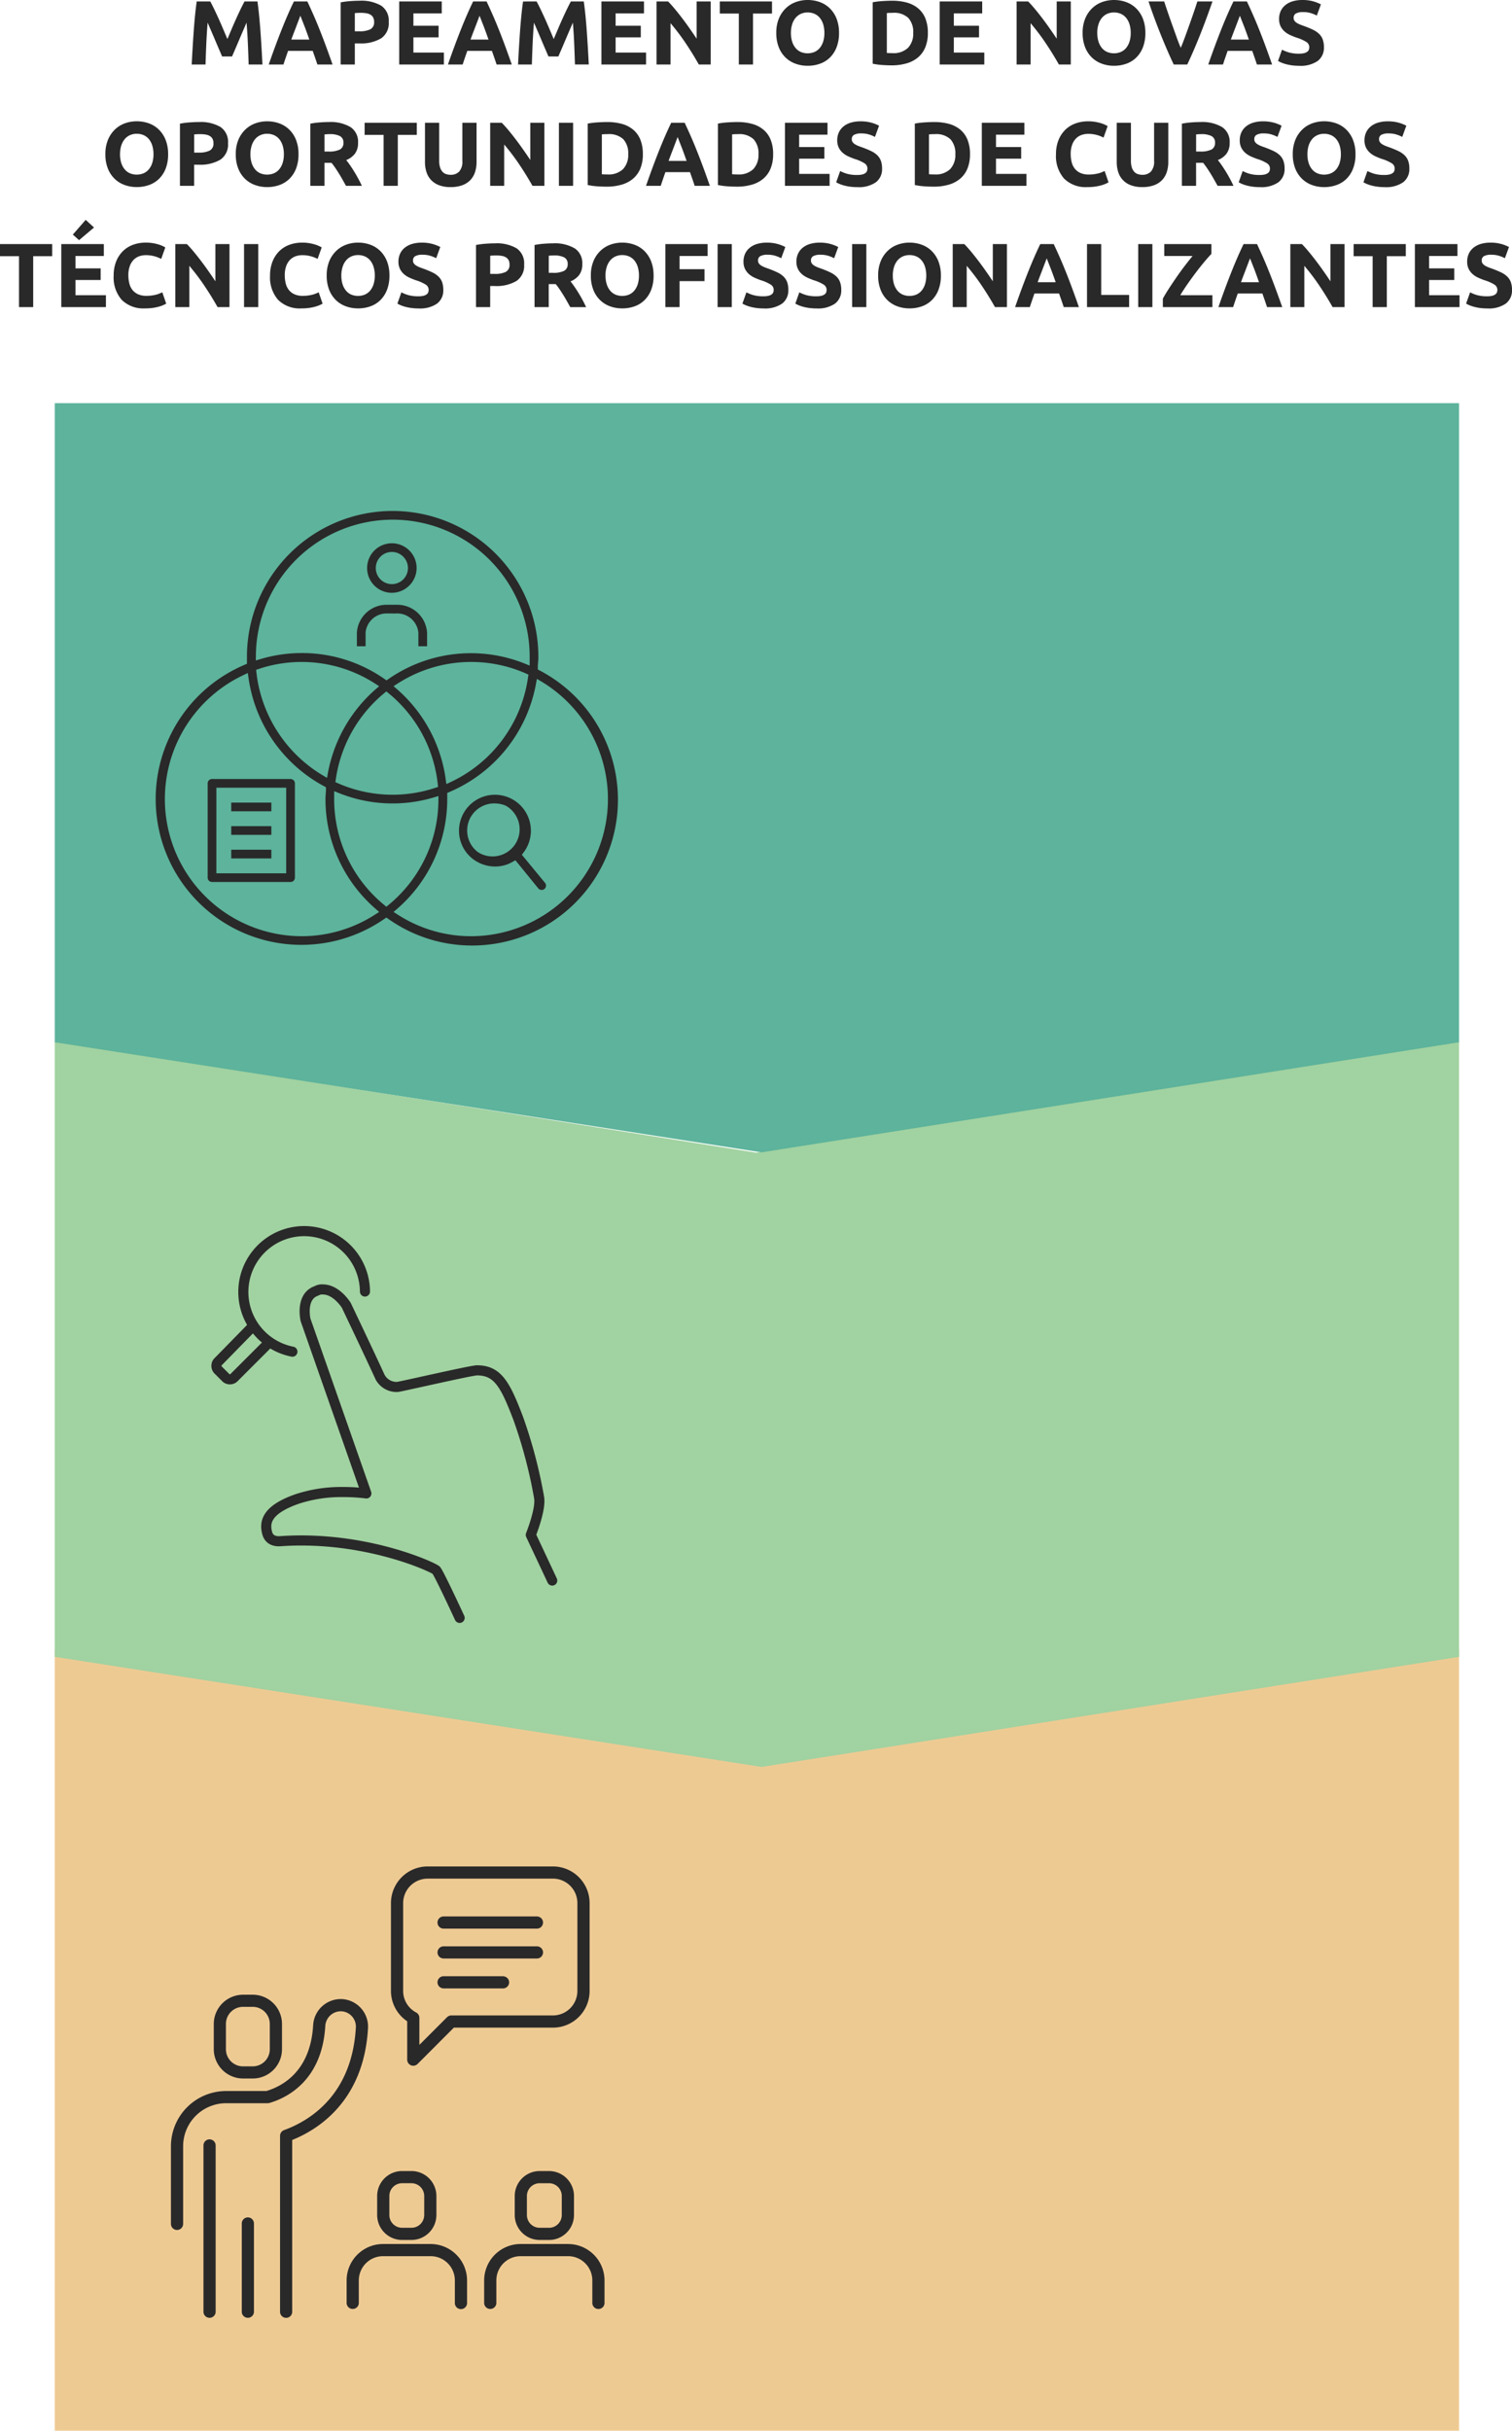
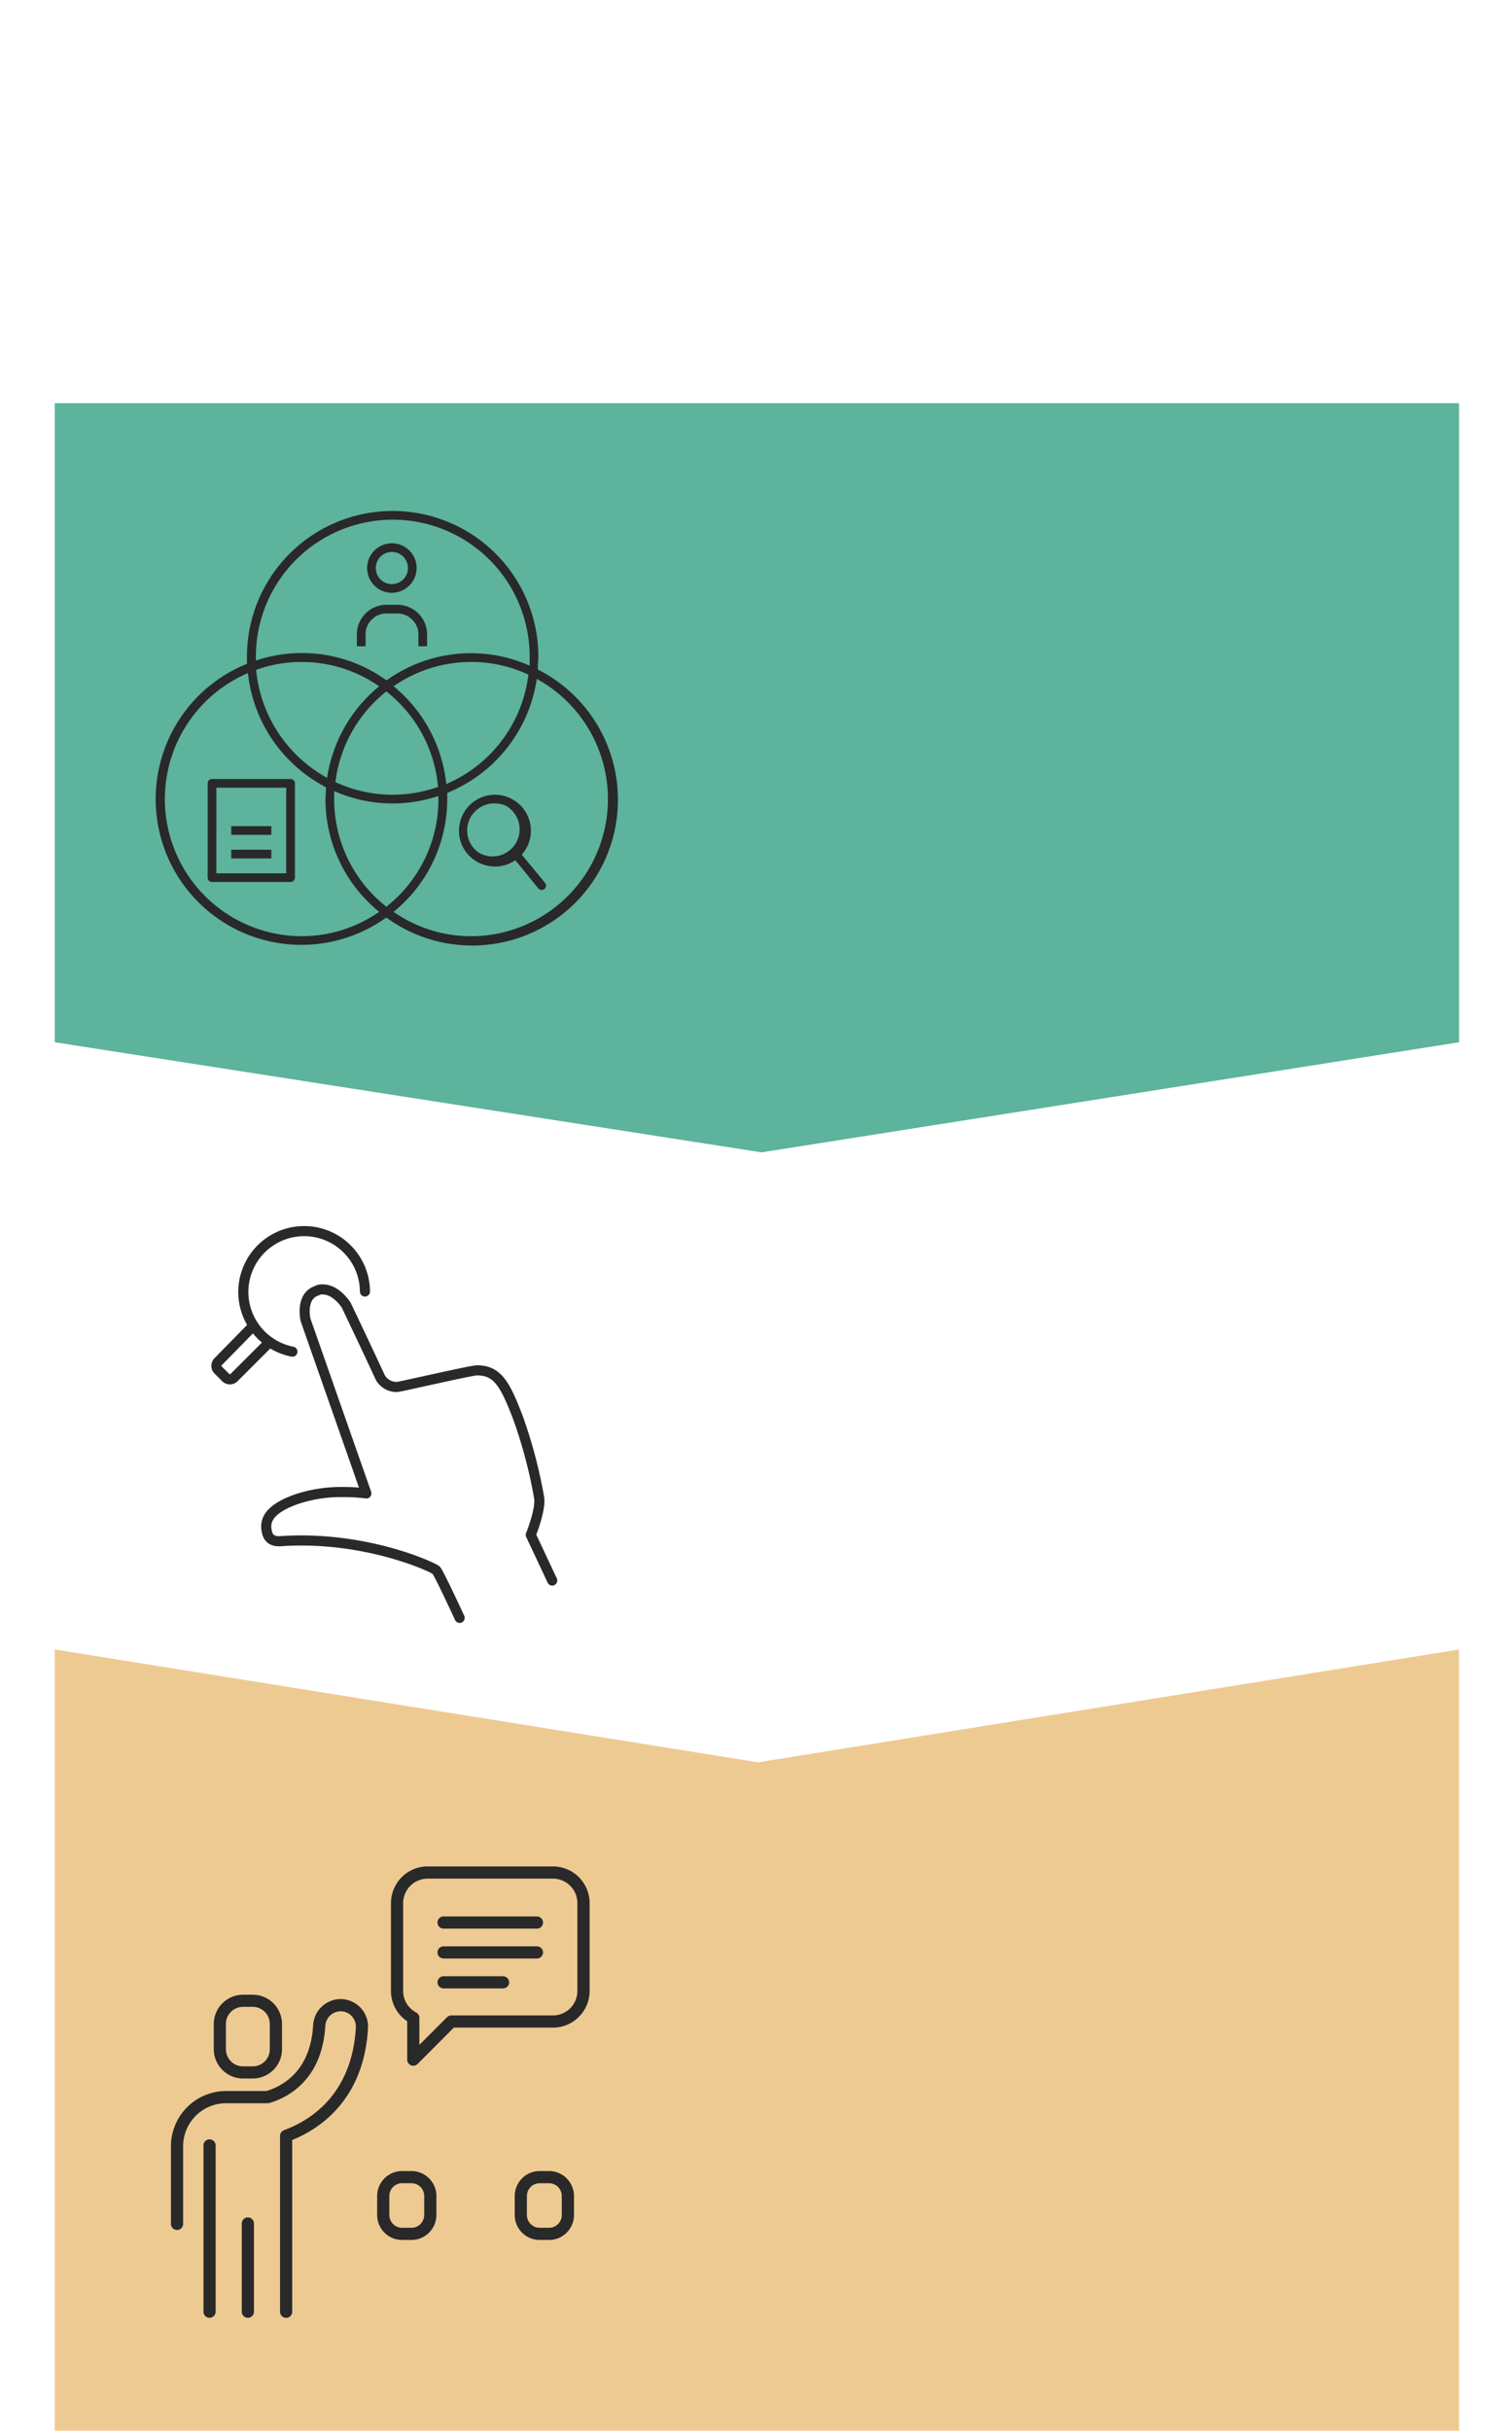
<svg xmlns="http://www.w3.org/2000/svg" width="299.322" height="480.899" viewBox="0 0 299.322 480.899">
  <g id="Grupo_44500" data-name="Grupo 44500" transform="translate(-30.159 -600.738)">
    <path id="Caminho_98032" data-name="Caminho 98032" d="M0,0H154.564V278H0L22.325,138.759Z" transform="translate(318.999 927.072) rotate(90)" fill="#eeca93" />
-     <path id="Caminho_98031" data-name="Caminho 98031" d="M0,0,22.057,139.139,0,278H121.809l21.78-139.921L121.809,0Z" transform="translate(318.999 806.723) rotate(90)" fill="#a1d2a1" />
    <path id="Caminho_98030" data-name="Caminho 98030" d="M0,0V278H126.439l21.782-139.921L126.439,0Z" transform="translate(318.999 680.5) rotate(90)" fill="#5db39b" />
-     <path id="Caminho_98148" data-name="Caminho 98148" d="M56.784,4.526q.325.594.749,1.467t.884,1.89q.46,1.017.911,2.079l.848,2,.848-2q.451-1.062.911-2.079t.884-1.89q.424-.873.749-1.467h2.556q.18,1.242.333,2.781t.27,3.2q.117,1.665.216,3.339T67.116,17H64.38q-.054-1.818-.144-3.96t-.27-4.32q-.325.756-.722,1.674t-.785,1.836q-.388.918-.749,1.755t-.614,1.431H59.133q-.253-.594-.614-1.431T57.77,12.23q-.388-.918-.785-1.836T56.262,8.72q-.18,2.178-.27,4.32T55.848,17H53.112q.072-1.476.171-3.15t.216-3.339q.117-1.665.27-3.2T54.1,4.526ZM77.987,17q-.208-.65-.448-1.336L77.062,14.3H72.19l-.474,1.368q-.237.686-.442,1.332H68.358q.7-2.016,1.336-3.726t1.237-3.222q.6-1.512,1.192-2.871t1.219-2.655H76q.615,1.3,1.212,2.655t1.2,2.871q.606,1.512,1.239,3.222T80.994,17ZM74.613,7.352q-.094.272-.275.739t-.412,1.081q-.231.613-.517,1.35t-.581,1.546H76.4q-.286-.811-.555-1.551t-.51-1.352q-.242-.613-.424-1.08T74.613,7.352ZM86.34,4.382a7.8,7.8,0,0,1,4.284.981,3.556,3.556,0,0,1,1.494,3.213,3.605,3.605,0,0,1-1.512,3.249,7.825,7.825,0,0,1-4.32,1H85.4V17H82.6V4.706a15.887,15.887,0,0,1,1.944-.252Q85.566,4.382,86.34,4.382Zm.18,2.394q-.306,0-.6.018T85.4,6.83v3.6h.882a4.78,4.78,0,0,0,2.2-.4,1.522,1.522,0,0,0,.738-1.476,1.771,1.771,0,0,0-.189-.864,1.437,1.437,0,0,0-.54-.549,2.432,2.432,0,0,0-.855-.288A7.062,7.062,0,0,0,86.52,6.776ZM94.188,17V4.526h8.424V6.884H97V9.332h4.986v2.3H97v3.006h6.03V17Zm19.277,0q-.208-.65-.448-1.336L112.54,14.3h-4.872l-.474,1.368q-.237.686-.442,1.332h-2.916q.7-2.016,1.336-3.726t1.237-3.222q.6-1.512,1.192-2.871t1.219-2.655h2.662q.615,1.3,1.212,2.655t1.2,2.871q.606,1.512,1.239,3.222T116.472,17Zm-3.374-9.648q-.094.272-.275.739T109.4,9.172q-.231.613-.517,1.35t-.581,1.546h3.567q-.286-.811-.555-1.551t-.51-1.352q-.242-.613-.424-1.08T110.091,7.352Zm11.295-2.826q.325.594.749,1.467t.884,1.89q.46,1.017.911,2.079l.848,2,.848-2q.451-1.062.911-2.079t.884-1.89q.424-.873.749-1.467h2.556q.18,1.242.333,2.781t.27,3.2q.117,1.665.216,3.339t.171,3.15h-2.736q-.054-1.818-.144-3.96t-.27-4.32q-.325.756-.722,1.674t-.785,1.836q-.388.918-.749,1.755t-.614,1.431h-1.962q-.253-.594-.614-1.431t-.749-1.755q-.388-.918-.785-1.836t-.722-1.674q-.18,2.178-.27,4.32T120.45,17h-2.736q.072-1.476.171-3.15t.216-3.339q.117-1.665.27-3.2t.333-2.781ZM134.22,17V4.526h8.424V6.884h-5.616V9.332h4.986v2.3h-4.986v3.006h6.03V17ZM153.5,17q-1.206-2.142-2.61-4.23A42.987,42.987,0,0,0,147.9,8.828V17h-2.772V4.526h2.286q.594.594,1.314,1.458t1.467,1.845q.747.981,1.485,2.034t1.386,2.025V4.526h2.79V17Zm14.49-12.474V6.92h-3.762V17h-2.808V6.92h-3.762V4.526Zm3.744,6.228a5.67,5.67,0,0,0,.225,1.656,3.783,3.783,0,0,0,.648,1.269,2.868,2.868,0,0,0,1.035.819,3.544,3.544,0,0,0,2.8,0,2.848,2.848,0,0,0,1.044-.819,3.783,3.783,0,0,0,.648-1.269,5.67,5.67,0,0,0,.225-1.656,5.762,5.762,0,0,0-.225-1.665,3.773,3.773,0,0,0-.648-1.278,2.848,2.848,0,0,0-1.044-.819,3.277,3.277,0,0,0-1.4-.288,3.177,3.177,0,0,0-1.4.3,2.958,2.958,0,0,0-1.035.828,3.773,3.773,0,0,0-.648,1.278A5.694,5.694,0,0,0,171.732,10.754Zm9.522,0a7.676,7.676,0,0,1-.477,2.817,5.793,5.793,0,0,1-1.305,2.034,5.358,5.358,0,0,1-1.971,1.233,7.161,7.161,0,0,1-2.457.414,6.978,6.978,0,0,1-2.412-.414,5.546,5.546,0,0,1-1.98-1.233,5.765,5.765,0,0,1-1.332-2.034,7.549,7.549,0,0,1-.486-2.817,7.308,7.308,0,0,1,.5-2.817A6,6,0,0,1,170.7,5.894a5.589,5.589,0,0,1,1.98-1.242,6.8,6.8,0,0,1,2.367-.414,6.978,6.978,0,0,1,2.412.414,5.485,5.485,0,0,1,1.98,1.242,5.858,5.858,0,0,1,1.332,2.043A7.549,7.549,0,0,1,181.254,10.754Zm9.468,3.96q.2.018.459.027t.621.009a4.141,4.141,0,0,0,3.123-1.062,4.068,4.068,0,0,0,1.017-2.934,4.119,4.119,0,0,0-.972-2.97,4.114,4.114,0,0,0-3.078-1.008q-.288,0-.594.009a5.615,5.615,0,0,0-.576.045Zm8.118-3.96a7.292,7.292,0,0,1-.5,2.826,5.234,5.234,0,0,1-1.431,2,6.1,6.1,0,0,1-2.259,1.188,10.473,10.473,0,0,1-2.988.4q-.756,0-1.764-.063a14.411,14.411,0,0,1-1.98-.261V4.688a16.542,16.542,0,0,1,2.025-.243q1.053-.063,1.809-.063a10.924,10.924,0,0,1,2.907.36A5.947,5.947,0,0,1,196.9,5.876a5.04,5.04,0,0,1,1.44,1.98A7.5,7.5,0,0,1,198.84,10.754ZM201.18,17V4.526H209.6V6.884h-5.616V9.332h4.986v2.3h-4.986v3.006h6.03V17Zm23.6,0q-1.206-2.142-2.61-4.23a42.987,42.987,0,0,0-2.988-3.942V17h-2.772V4.526h2.286q.594.594,1.314,1.458t1.467,1.845q.747.981,1.485,2.034t1.386,2.025V4.526h2.79V17Zm7.6-6.246a5.67,5.67,0,0,0,.225,1.656,3.783,3.783,0,0,0,.648,1.269,2.868,2.868,0,0,0,1.035.819,3.544,3.544,0,0,0,2.8,0,2.848,2.848,0,0,0,1.044-.819,3.783,3.783,0,0,0,.648-1.269A5.67,5.67,0,0,0,239,10.754a5.762,5.762,0,0,0-.225-1.665,3.773,3.773,0,0,0-.648-1.278,2.848,2.848,0,0,0-1.044-.819,3.277,3.277,0,0,0-1.4-.288,3.177,3.177,0,0,0-1.4.3,2.958,2.958,0,0,0-1.035.828,3.773,3.773,0,0,0-.648,1.278A5.694,5.694,0,0,0,232.374,10.754Zm9.522,0a7.676,7.676,0,0,1-.477,2.817,5.793,5.793,0,0,1-1.305,2.034,5.358,5.358,0,0,1-1.971,1.233,7.161,7.161,0,0,1-2.457.414,6.978,6.978,0,0,1-2.412-.414,5.546,5.546,0,0,1-1.98-1.233,5.765,5.765,0,0,1-1.332-2.034,7.549,7.549,0,0,1-.486-2.817,7.308,7.308,0,0,1,.5-2.817,6,6,0,0,1,1.359-2.043,5.589,5.589,0,0,1,1.98-1.242,6.8,6.8,0,0,1,2.367-.414,6.978,6.978,0,0,1,2.412.414,5.485,5.485,0,0,1,1.98,1.242,5.858,5.858,0,0,1,1.332,2.043A7.549,7.549,0,0,1,241.9,10.754ZM247.515,17q-.745-1.572-1.469-3.262t-1.376-3.345q-.652-1.654-1.2-3.167t-.944-2.7h3.1q.35,1.083.779,2.332t.874,2.49l.852,2.377q.407,1.136.78,1.963.352-.821.769-1.957t.862-2.377q.445-1.241.873-2.49t.78-2.338h2.989q-.419,1.193-.965,2.7t-1.193,3.166q-.648,1.656-1.368,3.348T250.193,17Zm16.466,0q-.208-.65-.448-1.336l-.477-1.364h-4.872l-.474,1.368q-.237.686-.442,1.332h-2.916q.7-2.016,1.336-3.726t1.237-3.222q.6-1.512,1.192-2.871t1.219-2.655H262q.615,1.3,1.212,2.655t1.2,2.871q.606,1.512,1.239,3.222T266.988,17Zm-3.374-9.648q-.094.272-.275.739t-.412,1.081q-.231.613-.517,1.35t-.581,1.546h3.567q-.286-.811-.555-1.551t-.51-1.352q-.242-.613-.424-1.08T260.607,7.352Zm11.727,7.506a4.05,4.05,0,0,0,.981-.1,1.809,1.809,0,0,0,.621-.27.9.9,0,0,0,.324-.405,1.444,1.444,0,0,0,.09-.522,1.206,1.206,0,0,0-.576-1.017,8.23,8.23,0,0,0-1.98-.873q-.612-.216-1.224-.495a4.512,4.512,0,0,1-1.1-.7,3.358,3.358,0,0,1-.792-1.026,3.213,3.213,0,0,1-.306-1.467,3.633,3.633,0,0,1,.324-1.557,3.324,3.324,0,0,1,.918-1.179,4.2,4.2,0,0,1,1.44-.747,6.464,6.464,0,0,1,1.908-.261,7.629,7.629,0,0,1,3.69.864l-.81,2.214a7.671,7.671,0,0,0-1.161-.477,5.027,5.027,0,0,0-1.539-.207,2.823,2.823,0,0,0-1.449.279.942.942,0,0,0-.441.855.987.987,0,0,0,.162.576,1.575,1.575,0,0,0,.459.423,4.038,4.038,0,0,0,.684.342q.387.153.855.315.972.36,1.692.711a4.519,4.519,0,0,1,1.2.819,2.966,2.966,0,0,1,.711,1.1,4.411,4.411,0,0,1,.234,1.53,3.249,3.249,0,0,1-1.224,2.709,5.907,5.907,0,0,1-3.69.963,10.224,10.224,0,0,1-1.494-.1,9.642,9.642,0,0,1-1.179-.243,6.566,6.566,0,0,1-1.5-.612l.792-2.232a7.061,7.061,0,0,0,1.377.549A7.142,7.142,0,0,0,272.334,14.858ZM38.919,34.754a5.67,5.67,0,0,0,.225,1.656,3.783,3.783,0,0,0,.648,1.269,2.868,2.868,0,0,0,1.035.819,3.544,3.544,0,0,0,2.8,0,2.848,2.848,0,0,0,1.044-.819,3.783,3.783,0,0,0,.648-1.269,5.669,5.669,0,0,0,.225-1.656,5.761,5.761,0,0,0-.225-1.665,3.772,3.772,0,0,0-.648-1.278,2.848,2.848,0,0,0-1.044-.819,3.277,3.277,0,0,0-1.4-.288,3.177,3.177,0,0,0-1.4.3,2.958,2.958,0,0,0-1.035.828,3.772,3.772,0,0,0-.648,1.278A5.694,5.694,0,0,0,38.919,34.754Zm9.522,0a7.676,7.676,0,0,1-.477,2.817A5.793,5.793,0,0,1,46.659,39.6a5.358,5.358,0,0,1-1.971,1.233,7.161,7.161,0,0,1-2.457.414,6.978,6.978,0,0,1-2.412-.414,5.546,5.546,0,0,1-1.98-1.233,5.765,5.765,0,0,1-1.332-2.034,7.549,7.549,0,0,1-.486-2.817,7.309,7.309,0,0,1,.5-2.817,6,6,0,0,1,1.359-2.043,5.589,5.589,0,0,1,1.98-1.242,6.8,6.8,0,0,1,2.367-.414,6.978,6.978,0,0,1,2.412.414,5.485,5.485,0,0,1,1.98,1.242,5.858,5.858,0,0,1,1.332,2.043A7.549,7.549,0,0,1,48.441,34.754Zm6.084-6.372a7.8,7.8,0,0,1,4.284.981A3.556,3.556,0,0,1,60.3,32.576a3.605,3.605,0,0,1-1.512,3.249,7.825,7.825,0,0,1-4.32,1h-.882V41H50.781V28.706a15.887,15.887,0,0,1,1.944-.252Q53.751,28.382,54.525,28.382Zm.18,2.394q-.306,0-.6.018t-.513.036v3.6h.882a4.78,4.78,0,0,0,2.2-.4,1.522,1.522,0,0,0,.738-1.476,1.771,1.771,0,0,0-.189-.864,1.437,1.437,0,0,0-.54-.549,2.432,2.432,0,0,0-.855-.288A7.062,7.062,0,0,0,54.705,30.776Zm10.026,3.978a5.669,5.669,0,0,0,.225,1.656,3.783,3.783,0,0,0,.648,1.269,2.868,2.868,0,0,0,1.035.819,3.544,3.544,0,0,0,2.8,0,2.848,2.848,0,0,0,1.044-.819,3.783,3.783,0,0,0,.648-1.269,5.669,5.669,0,0,0,.225-1.656,5.761,5.761,0,0,0-.225-1.665,3.772,3.772,0,0,0-.648-1.278,2.848,2.848,0,0,0-1.044-.819,3.277,3.277,0,0,0-1.395-.288,3.177,3.177,0,0,0-1.4.3,2.958,2.958,0,0,0-1.035.828,3.773,3.773,0,0,0-.648,1.278A5.694,5.694,0,0,0,64.731,34.754Zm9.522,0a7.676,7.676,0,0,1-.477,2.817A5.793,5.793,0,0,1,72.471,39.6,5.358,5.358,0,0,1,70.5,40.838a7.161,7.161,0,0,1-2.457.414,6.978,6.978,0,0,1-2.412-.414,5.546,5.546,0,0,1-1.98-1.233,5.765,5.765,0,0,1-1.332-2.034,7.549,7.549,0,0,1-.486-2.817,7.309,7.309,0,0,1,.5-2.817A6,6,0,0,1,63.7,29.894a5.589,5.589,0,0,1,1.98-1.242,6.8,6.8,0,0,1,2.367-.414,6.978,6.978,0,0,1,2.412.414,5.485,5.485,0,0,1,1.98,1.242,5.858,5.858,0,0,1,1.332,2.043A7.549,7.549,0,0,1,74.253,34.754Zm5.994-6.372a7.731,7.731,0,0,1,4.3,1,3.472,3.472,0,0,1,1.494,3.1,3.509,3.509,0,0,1-.6,2.133A3.972,3.972,0,0,1,83.7,35.906q.378.468.792,1.071t.819,1.26q.4.657.783,1.368t.7,1.4H83.66l-.7-1.242q-.352-.63-.723-1.224t-.732-1.125q-.361-.531-.723-.963H79.4V41H76.593V28.706a15.919,15.919,0,0,1,1.9-.252Q79.473,28.382,80.247,28.382Zm.162,2.394q-.306,0-.549.018l-.459.036v3.384h.792a4.783,4.783,0,0,0,2.268-.4,1.431,1.431,0,0,0,.684-1.35,1.373,1.373,0,0,0-.693-1.305A4.285,4.285,0,0,0,80.409,30.776Zm17.262-2.25V30.92H93.909V41H91.1V30.92H87.339V28.526Zm6.678,12.726a6.283,6.283,0,0,1-2.268-.369,4.224,4.224,0,0,1-1.575-1.026,4.1,4.1,0,0,1-.918-1.566,6.435,6.435,0,0,1-.3-2.007V28.526H102.1V36.05a4.232,4.232,0,0,0,.171,1.287,2.372,2.372,0,0,0,.468.864,1.67,1.67,0,0,0,.72.477,2.861,2.861,0,0,0,.927.144,2.27,2.27,0,0,0,1.665-.63,2.939,2.939,0,0,0,.639-2.142V28.526H109.5v7.758a6.343,6.343,0,0,1-.306,2.016,4.126,4.126,0,0,1-.936,1.575,4.2,4.2,0,0,1-1.6,1.017A6.636,6.636,0,0,1,104.349,41.252ZM120.567,41q-1.206-2.142-2.61-4.23a42.988,42.988,0,0,0-2.988-3.942V41H112.2V28.526h2.286q.594.594,1.314,1.458t1.467,1.845q.747.981,1.485,2.034t1.386,2.025V28.526h2.79V41Zm5.238-12.474h2.808V41h-2.808Zm8.5,10.188q.2.018.459.027t.621.009a4.141,4.141,0,0,0,3.123-1.062,4.068,4.068,0,0,0,1.017-2.934,4.119,4.119,0,0,0-.972-2.97,4.114,4.114,0,0,0-3.078-1.008q-.288,0-.594.009a5.614,5.614,0,0,0-.576.045Zm8.118-3.96a7.292,7.292,0,0,1-.5,2.826,5.234,5.234,0,0,1-1.431,2,6.1,6.1,0,0,1-2.259,1.188,10.473,10.473,0,0,1-2.988.4q-.756,0-1.764-.063a14.411,14.411,0,0,1-1.98-.261V28.688a16.542,16.542,0,0,1,2.025-.243q1.053-.063,1.809-.063a10.924,10.924,0,0,1,2.907.36,5.947,5.947,0,0,1,2.241,1.134,5.04,5.04,0,0,1,1.44,1.98A7.5,7.5,0,0,1,142.419,34.754ZM152.678,41q-.208-.65-.448-1.336l-.477-1.364h-4.872l-.474,1.368q-.237.686-.442,1.332h-2.916q.7-2.016,1.336-3.726t1.237-3.222q.6-1.512,1.192-2.871t1.219-2.655h2.662q.615,1.3,1.212,2.655t1.2,2.871q.606,1.512,1.239,3.222T155.685,41ZM149.3,31.352q-.094.272-.275.739t-.412,1.081q-.231.613-.517,1.35t-.581,1.546h3.567q-.286-.811-.555-1.551t-.51-1.352q-.242-.613-.424-1.08T149.3,31.352Zm10.791,7.362q.2.018.459.027t.621.009a4.141,4.141,0,0,0,3.123-1.062,4.068,4.068,0,0,0,1.017-2.934,4.119,4.119,0,0,0-.972-2.97,4.114,4.114,0,0,0-3.078-1.008q-.288,0-.594.009a5.614,5.614,0,0,0-.576.045Zm8.118-3.96a7.292,7.292,0,0,1-.5,2.826,5.234,5.234,0,0,1-1.431,2,6.1,6.1,0,0,1-2.259,1.188,10.473,10.473,0,0,1-2.988.4q-.756,0-1.764-.063a14.411,14.411,0,0,1-1.98-.261V28.688a16.542,16.542,0,0,1,2.025-.243q1.053-.063,1.809-.063a10.924,10.924,0,0,1,2.907.36,5.947,5.947,0,0,1,2.241,1.134,5.04,5.04,0,0,1,1.44,1.98A7.5,7.5,0,0,1,168.213,34.754ZM170.553,41V28.526h8.424v2.358h-5.616v2.448h4.986v2.3h-4.986v3.006h6.03V41Zm14.31-2.142a4.05,4.05,0,0,0,.981-.1,1.808,1.808,0,0,0,.621-.27.9.9,0,0,0,.324-.4,1.444,1.444,0,0,0,.09-.522,1.206,1.206,0,0,0-.576-1.017,8.23,8.23,0,0,0-1.98-.873q-.612-.216-1.224-.495a4.512,4.512,0,0,1-1.1-.7,3.358,3.358,0,0,1-.792-1.026,3.214,3.214,0,0,1-.306-1.467,3.633,3.633,0,0,1,.324-1.557,3.324,3.324,0,0,1,.918-1.179,4.2,4.2,0,0,1,1.44-.747,6.464,6.464,0,0,1,1.908-.261,7.629,7.629,0,0,1,3.69.864l-.81,2.214a7.672,7.672,0,0,0-1.161-.477,5.027,5.027,0,0,0-1.539-.207,2.823,2.823,0,0,0-1.449.279.942.942,0,0,0-.441.855.987.987,0,0,0,.162.576,1.575,1.575,0,0,0,.459.423,4.038,4.038,0,0,0,.684.342q.387.153.855.315.972.36,1.692.711a4.519,4.519,0,0,1,1.2.819,2.966,2.966,0,0,1,.711,1.1,4.412,4.412,0,0,1,.234,1.53,3.249,3.249,0,0,1-1.224,2.709,5.907,5.907,0,0,1-3.69.963,10.224,10.224,0,0,1-1.494-.1,9.642,9.642,0,0,1-1.179-.243,6.566,6.566,0,0,1-1.5-.612l.792-2.232a7.062,7.062,0,0,0,1.377.549A7.142,7.142,0,0,0,184.863,38.858Zm14.2-.144q.2.018.459.027t.621.009a4.141,4.141,0,0,0,3.123-1.062,4.068,4.068,0,0,0,1.017-2.934,4.119,4.119,0,0,0-.972-2.97,4.114,4.114,0,0,0-3.078-1.008q-.288,0-.594.009a5.614,5.614,0,0,0-.576.045Zm8.118-3.96a7.292,7.292,0,0,1-.5,2.826,5.234,5.234,0,0,1-1.431,2,6.1,6.1,0,0,1-2.259,1.188,10.473,10.473,0,0,1-2.988.4q-.756,0-1.764-.063a14.411,14.411,0,0,1-1.98-.261V28.688a16.542,16.542,0,0,1,2.025-.243q1.053-.063,1.809-.063a10.924,10.924,0,0,1,2.907.36,5.947,5.947,0,0,1,2.241,1.134,5.04,5.04,0,0,1,1.44,1.98A7.5,7.5,0,0,1,207.183,34.754ZM209.523,41V28.526h8.424v2.358h-5.616v2.448h4.986v2.3h-4.986v3.006h6.03V41Zm20.916.252A6.062,6.062,0,0,1,225.8,39.56a6.744,6.744,0,0,1-1.593-4.806,7.39,7.39,0,0,1,.486-2.763,5.953,5.953,0,0,1,1.332-2.052,5.569,5.569,0,0,1,2.016-1.269,7.272,7.272,0,0,1,2.538-.432,8.134,8.134,0,0,1,1.44.117,9.338,9.338,0,0,1,1.134.27,5.6,5.6,0,0,1,.81.315q.324.162.468.252l-.81,2.268a6.8,6.8,0,0,0-1.341-.522,6.4,6.4,0,0,0-1.737-.216,3.837,3.837,0,0,0-1.269.216,2.87,2.87,0,0,0-1.1.693,3.452,3.452,0,0,0-.765,1.233,5.173,5.173,0,0,0-.288,1.836,6.553,6.553,0,0,0,.189,1.611,3.417,3.417,0,0,0,.612,1.287,2.938,2.938,0,0,0,1.107.855,3.94,3.94,0,0,0,1.656.315,7.546,7.546,0,0,0,1.1-.072,8.153,8.153,0,0,0,.864-.171,4.537,4.537,0,0,0,.666-.225q.288-.126.522-.234l.774,2.25a6.578,6.578,0,0,1-1.674.648A9.757,9.757,0,0,1,230.439,41.252Zm10.854,0a6.283,6.283,0,0,1-2.268-.369,4.224,4.224,0,0,1-1.575-1.026,4.1,4.1,0,0,1-.918-1.566,6.434,6.434,0,0,1-.3-2.007V28.526h2.808V36.05a4.232,4.232,0,0,0,.171,1.287,2.372,2.372,0,0,0,.468.864,1.67,1.67,0,0,0,.72.477,2.861,2.861,0,0,0,.927.144,2.27,2.27,0,0,0,1.665-.63,2.939,2.939,0,0,0,.639-2.142V28.526h2.808v7.758a6.343,6.343,0,0,1-.306,2.016,4.125,4.125,0,0,1-.936,1.575,4.2,4.2,0,0,1-1.6,1.017A6.636,6.636,0,0,1,241.293,41.252Zm11.5-12.87a7.731,7.731,0,0,1,4.3,1,3.472,3.472,0,0,1,1.494,3.1,3.509,3.509,0,0,1-.6,2.133,3.972,3.972,0,0,1-1.737,1.287q.378.468.792,1.071t.819,1.26q.4.657.783,1.368t.7,1.4h-3.139l-.7-1.242q-.352-.63-.723-1.224t-.732-1.125q-.361-.531-.723-.963h-1.386V41h-2.808V28.706a15.919,15.919,0,0,1,1.9-.252Q252.021,28.382,252.795,28.382Zm.162,2.394q-.306,0-.549.018l-.459.036v3.384h.792a4.783,4.783,0,0,0,2.268-.4,1.431,1.431,0,0,0,.684-1.35A1.373,1.373,0,0,0,255,31.163,4.285,4.285,0,0,0,252.957,30.776Zm11.592,8.082a4.05,4.05,0,0,0,.981-.1,1.809,1.809,0,0,0,.621-.27.9.9,0,0,0,.324-.4,1.444,1.444,0,0,0,.09-.522,1.206,1.206,0,0,0-.576-1.017,8.23,8.23,0,0,0-1.98-.873q-.612-.216-1.224-.495a4.512,4.512,0,0,1-1.1-.7,3.358,3.358,0,0,1-.792-1.026,3.213,3.213,0,0,1-.306-1.467,3.633,3.633,0,0,1,.324-1.557,3.324,3.324,0,0,1,.918-1.179,4.2,4.2,0,0,1,1.44-.747,6.464,6.464,0,0,1,1.908-.261,7.629,7.629,0,0,1,3.69.864l-.81,2.214a7.671,7.671,0,0,0-1.161-.477,5.027,5.027,0,0,0-1.539-.207,2.823,2.823,0,0,0-1.449.279.942.942,0,0,0-.441.855.987.987,0,0,0,.162.576,1.575,1.575,0,0,0,.459.423,4.038,4.038,0,0,0,.684.342q.387.153.855.315.972.36,1.692.711a4.518,4.518,0,0,1,1.2.819,2.966,2.966,0,0,1,.711,1.1,4.411,4.411,0,0,1,.234,1.53,3.249,3.249,0,0,1-1.224,2.709,5.907,5.907,0,0,1-3.69.963,10.224,10.224,0,0,1-1.494-.1,9.642,9.642,0,0,1-1.179-.243,6.566,6.566,0,0,1-1.5-.612l.792-2.232a7.061,7.061,0,0,0,1.377.549A7.142,7.142,0,0,0,264.549,38.858Zm9.432-4.1a5.67,5.67,0,0,0,.225,1.656,3.782,3.782,0,0,0,.648,1.269,2.868,2.868,0,0,0,1.035.819,3.544,3.544,0,0,0,2.8,0,2.848,2.848,0,0,0,1.044-.819,3.783,3.783,0,0,0,.648-1.269,5.67,5.67,0,0,0,.225-1.656,5.762,5.762,0,0,0-.225-1.665,3.773,3.773,0,0,0-.648-1.278,2.848,2.848,0,0,0-1.044-.819,3.277,3.277,0,0,0-1.4-.288,3.177,3.177,0,0,0-1.4.3,2.958,2.958,0,0,0-1.035.828,3.772,3.772,0,0,0-.648,1.278A5.694,5.694,0,0,0,273.981,34.754Zm9.522,0a7.676,7.676,0,0,1-.477,2.817,5.792,5.792,0,0,1-1.3,2.034,5.358,5.358,0,0,1-1.971,1.233,7.161,7.161,0,0,1-2.457.414,6.978,6.978,0,0,1-2.412-.414A5.546,5.546,0,0,1,272.9,39.6a5.765,5.765,0,0,1-1.332-2.034,7.549,7.549,0,0,1-.486-2.817,7.309,7.309,0,0,1,.5-2.817,6,6,0,0,1,1.359-2.043,5.589,5.589,0,0,1,1.98-1.242,6.8,6.8,0,0,1,2.367-.414,6.978,6.978,0,0,1,2.412.414,5.485,5.485,0,0,1,1.98,1.242,5.859,5.859,0,0,1,1.332,2.043A7.549,7.549,0,0,1,283.5,34.754Zm5.742,4.1a4.05,4.05,0,0,0,.981-.1,1.809,1.809,0,0,0,.621-.27.9.9,0,0,0,.324-.4,1.444,1.444,0,0,0,.09-.522,1.206,1.206,0,0,0-.576-1.017,8.23,8.23,0,0,0-1.98-.873q-.612-.216-1.224-.495a4.512,4.512,0,0,1-1.1-.7,3.358,3.358,0,0,1-.792-1.026,3.213,3.213,0,0,1-.306-1.467,3.633,3.633,0,0,1,.324-1.557,3.324,3.324,0,0,1,.918-1.179,4.2,4.2,0,0,1,1.44-.747,6.464,6.464,0,0,1,1.908-.261,7.629,7.629,0,0,1,3.69.864l-.81,2.214a7.671,7.671,0,0,0-1.161-.477,5.027,5.027,0,0,0-1.539-.207,2.823,2.823,0,0,0-1.449.279.942.942,0,0,0-.441.855.987.987,0,0,0,.162.576,1.575,1.575,0,0,0,.459.423,4.038,4.038,0,0,0,.684.342q.387.153.855.315.972.36,1.692.711a4.519,4.519,0,0,1,1.2.819,2.966,2.966,0,0,1,.711,1.1,4.411,4.411,0,0,1,.234,1.53,3.249,3.249,0,0,1-1.224,2.709,5.907,5.907,0,0,1-3.69.963,10.224,10.224,0,0,1-1.494-.1,9.642,9.642,0,0,1-1.179-.243,6.566,6.566,0,0,1-1.5-.612l.792-2.232a7.061,7.061,0,0,0,1.377.549A7.142,7.142,0,0,0,289.245,38.858ZM25.491,52.526V54.92H21.729V65H18.921V54.92H15.159V52.526ZM27.291,65V52.526h8.424v2.358H30.1v2.448h4.986v2.3H30.1v3.006h6.03V65Zm6.48-15.75-2.961,2.5-1.233-1.1,2.547-2.916Zm10.116,16a6.062,6.062,0,0,1-4.635-1.692,6.744,6.744,0,0,1-1.593-4.806,7.391,7.391,0,0,1,.486-2.763,5.953,5.953,0,0,1,1.332-2.052,5.569,5.569,0,0,1,2.016-1.269,7.272,7.272,0,0,1,2.538-.432,8.135,8.135,0,0,1,1.44.117,9.336,9.336,0,0,1,1.134.27,5.6,5.6,0,0,1,.81.315q.324.162.468.252l-.81,2.268a6.8,6.8,0,0,0-1.341-.522,6.4,6.4,0,0,0-1.737-.216,3.837,3.837,0,0,0-1.269.216,2.87,2.87,0,0,0-1.1.693,3.452,3.452,0,0,0-.765,1.233,5.173,5.173,0,0,0-.288,1.836,6.553,6.553,0,0,0,.189,1.611,3.417,3.417,0,0,0,.612,1.287,2.938,2.938,0,0,0,1.107.855,3.94,3.94,0,0,0,1.656.315,7.546,7.546,0,0,0,1.1-.072,8.153,8.153,0,0,0,.864-.171,4.537,4.537,0,0,0,.666-.225q.288-.126.522-.234l.774,2.25a6.578,6.578,0,0,1-1.674.648A9.757,9.757,0,0,1,43.887,65.252ZM58.233,65q-1.206-2.142-2.61-4.23a42.989,42.989,0,0,0-2.988-3.942V65H49.863V52.526h2.286q.594.594,1.314,1.458t1.467,1.845q.747.981,1.485,2.034T57.8,59.888V52.526h2.79V65Zm5.238-12.474h2.808V65H63.471ZM74.847,65.252a6.062,6.062,0,0,1-4.635-1.692,6.744,6.744,0,0,1-1.593-4.806,7.391,7.391,0,0,1,.486-2.763,5.953,5.953,0,0,1,1.332-2.052,5.569,5.569,0,0,1,2.016-1.269,7.272,7.272,0,0,1,2.538-.432,8.134,8.134,0,0,1,1.44.117,9.336,9.336,0,0,1,1.134.27,5.6,5.6,0,0,1,.81.315q.324.162.468.252l-.81,2.268a6.8,6.8,0,0,0-1.341-.522,6.4,6.4,0,0,0-1.737-.216,3.837,3.837,0,0,0-1.269.216,2.87,2.87,0,0,0-1.1.693,3.452,3.452,0,0,0-.765,1.233,5.173,5.173,0,0,0-.288,1.836,6.553,6.553,0,0,0,.189,1.611,3.417,3.417,0,0,0,.612,1.287,2.938,2.938,0,0,0,1.107.855,3.94,3.94,0,0,0,1.656.315,7.546,7.546,0,0,0,1.1-.072,8.154,8.154,0,0,0,.864-.171,4.537,4.537,0,0,0,.666-.225q.288-.126.522-.234l.774,2.25a6.578,6.578,0,0,1-1.674.648A9.756,9.756,0,0,1,74.847,65.252Zm7.884-6.5a5.669,5.669,0,0,0,.225,1.656,3.783,3.783,0,0,0,.648,1.269,2.868,2.868,0,0,0,1.035.819,3.544,3.544,0,0,0,2.8,0,2.848,2.848,0,0,0,1.044-.819,3.783,3.783,0,0,0,.648-1.269,5.669,5.669,0,0,0,.225-1.656,5.761,5.761,0,0,0-.225-1.665,3.772,3.772,0,0,0-.648-1.278,2.848,2.848,0,0,0-1.044-.819,3.277,3.277,0,0,0-1.395-.288,3.177,3.177,0,0,0-1.4.3,2.958,2.958,0,0,0-1.035.828,3.773,3.773,0,0,0-.648,1.278A5.694,5.694,0,0,0,82.731,58.754Zm9.522,0a7.676,7.676,0,0,1-.477,2.817A5.793,5.793,0,0,1,90.471,63.6,5.358,5.358,0,0,1,88.5,64.838a7.161,7.161,0,0,1-2.457.414,6.978,6.978,0,0,1-2.412-.414,5.546,5.546,0,0,1-1.98-1.233,5.765,5.765,0,0,1-1.332-2.034,7.549,7.549,0,0,1-.486-2.817,7.309,7.309,0,0,1,.5-2.817A6,6,0,0,1,81.7,53.894a5.589,5.589,0,0,1,1.98-1.242,6.8,6.8,0,0,1,2.367-.414,6.978,6.978,0,0,1,2.412.414,5.485,5.485,0,0,1,1.98,1.242,5.858,5.858,0,0,1,1.332,2.043A7.549,7.549,0,0,1,92.253,58.754ZM98,62.858a4.05,4.05,0,0,0,.981-.1,1.809,1.809,0,0,0,.621-.27.9.9,0,0,0,.324-.4,1.444,1.444,0,0,0,.09-.522,1.206,1.206,0,0,0-.576-1.017,8.23,8.23,0,0,0-1.98-.873q-.612-.216-1.224-.495a4.512,4.512,0,0,1-1.1-.7,3.358,3.358,0,0,1-.792-1.026,3.213,3.213,0,0,1-.306-1.467,3.632,3.632,0,0,1,.324-1.557,3.324,3.324,0,0,1,.918-1.179,4.2,4.2,0,0,1,1.44-.747,6.464,6.464,0,0,1,1.908-.261,7.629,7.629,0,0,1,3.69.864l-.81,2.214a7.671,7.671,0,0,0-1.161-.477,5.027,5.027,0,0,0-1.539-.207,2.823,2.823,0,0,0-1.449.279.942.942,0,0,0-.441.855.987.987,0,0,0,.162.576,1.574,1.574,0,0,0,.459.423,4.038,4.038,0,0,0,.684.342q.387.153.855.315.972.36,1.692.711a4.519,4.519,0,0,1,1.2.819,2.966,2.966,0,0,1,.711,1.1,4.412,4.412,0,0,1,.234,1.53,3.249,3.249,0,0,1-1.224,2.709,5.907,5.907,0,0,1-3.69.963,10.223,10.223,0,0,1-1.494-.1,9.643,9.643,0,0,1-1.179-.243,6.567,6.567,0,0,1-1.5-.612l.792-2.232a7.062,7.062,0,0,0,1.377.549A7.142,7.142,0,0,0,98,62.858Zm15.138-10.476a7.8,7.8,0,0,1,4.284.981,3.556,3.556,0,0,1,1.494,3.213,3.605,3.605,0,0,1-1.512,3.249,7.825,7.825,0,0,1-4.32,1H112.2V65h-2.808V52.706a15.887,15.887,0,0,1,1.944-.252Q112.359,52.382,113.133,52.382Zm.18,2.394q-.306,0-.6.018t-.513.036v3.6h.882a4.78,4.78,0,0,0,2.2-.4,1.522,1.522,0,0,0,.738-1.476,1.771,1.771,0,0,0-.189-.864,1.437,1.437,0,0,0-.54-.549,2.432,2.432,0,0,0-.855-.288A7.062,7.062,0,0,0,113.313,54.776Zm11.322-2.394a7.731,7.731,0,0,1,4.3,1,3.472,3.472,0,0,1,1.494,3.1,3.509,3.509,0,0,1-.6,2.133,3.972,3.972,0,0,1-1.737,1.287q.378.468.792,1.071t.819,1.26q.405.657.783,1.368t.7,1.4h-3.139l-.7-1.242q-.352-.63-.723-1.224t-.732-1.125q-.361-.531-.723-.963h-1.386V65h-2.808V52.706a15.919,15.919,0,0,1,1.9-.252Q123.861,52.382,124.635,52.382Zm.162,2.394q-.306,0-.549.018l-.459.036v3.384h.792a4.783,4.783,0,0,0,2.268-.4,1.431,1.431,0,0,0,.684-1.35,1.373,1.373,0,0,0-.693-1.305A4.285,4.285,0,0,0,124.8,54.776Zm10.224,3.978a5.67,5.67,0,0,0,.225,1.656,3.783,3.783,0,0,0,.648,1.269,2.868,2.868,0,0,0,1.035.819,3.544,3.544,0,0,0,2.8,0,2.848,2.848,0,0,0,1.044-.819,3.783,3.783,0,0,0,.648-1.269,5.67,5.67,0,0,0,.225-1.656,5.762,5.762,0,0,0-.225-1.665,3.773,3.773,0,0,0-.648-1.278,2.848,2.848,0,0,0-1.044-.819,3.277,3.277,0,0,0-1.4-.288,3.177,3.177,0,0,0-1.4.3,2.958,2.958,0,0,0-1.035.828,3.773,3.773,0,0,0-.648,1.278A5.694,5.694,0,0,0,135.021,58.754Zm9.522,0a7.676,7.676,0,0,1-.477,2.817,5.793,5.793,0,0,1-1.305,2.034,5.358,5.358,0,0,1-1.971,1.233,7.161,7.161,0,0,1-2.457.414,6.978,6.978,0,0,1-2.412-.414,5.546,5.546,0,0,1-1.98-1.233,5.765,5.765,0,0,1-1.332-2.034,7.549,7.549,0,0,1-.486-2.817,7.308,7.308,0,0,1,.5-2.817,6,6,0,0,1,1.359-2.043,5.589,5.589,0,0,1,1.98-1.242,6.8,6.8,0,0,1,2.367-.414,6.978,6.978,0,0,1,2.412.414,5.485,5.485,0,0,1,1.98,1.242,5.858,5.858,0,0,1,1.332,2.043A7.549,7.549,0,0,1,144.543,58.754ZM146.883,65V52.526h8.352v2.358h-5.544v2.61h4.932v2.358h-4.932V65Zm10.332-12.474h2.808V65h-2.808Zm9.09,10.332a4.05,4.05,0,0,0,.981-.1,1.808,1.808,0,0,0,.621-.27.9.9,0,0,0,.324-.4,1.444,1.444,0,0,0,.09-.522,1.206,1.206,0,0,0-.576-1.017,8.23,8.23,0,0,0-1.98-.873q-.612-.216-1.224-.495a4.512,4.512,0,0,1-1.1-.7,3.358,3.358,0,0,1-.792-1.026,3.214,3.214,0,0,1-.306-1.467,3.633,3.633,0,0,1,.324-1.557,3.324,3.324,0,0,1,.918-1.179,4.2,4.2,0,0,1,1.44-.747,6.464,6.464,0,0,1,1.908-.261,7.629,7.629,0,0,1,3.69.864l-.81,2.214a7.671,7.671,0,0,0-1.161-.477,5.027,5.027,0,0,0-1.539-.207,2.823,2.823,0,0,0-1.449.279.942.942,0,0,0-.441.855.987.987,0,0,0,.162.576,1.575,1.575,0,0,0,.459.423,4.038,4.038,0,0,0,.684.342q.387.153.855.315.972.36,1.692.711a4.519,4.519,0,0,1,1.2.819,2.966,2.966,0,0,1,.711,1.1,4.412,4.412,0,0,1,.234,1.53,3.249,3.249,0,0,1-1.224,2.709,5.907,5.907,0,0,1-3.69.963,10.223,10.223,0,0,1-1.494-.1,9.642,9.642,0,0,1-1.179-.243,6.763,6.763,0,0,1-.882-.306,6.7,6.7,0,0,1-.621-.306l.792-2.232a7.062,7.062,0,0,0,1.377.549A7.142,7.142,0,0,0,166.3,62.858Zm10.476,0a4.05,4.05,0,0,0,.981-.1,1.808,1.808,0,0,0,.621-.27.9.9,0,0,0,.324-.4,1.444,1.444,0,0,0,.09-.522,1.206,1.206,0,0,0-.576-1.017,8.23,8.23,0,0,0-1.98-.873q-.612-.216-1.224-.495a4.512,4.512,0,0,1-1.1-.7,3.358,3.358,0,0,1-.792-1.026,3.214,3.214,0,0,1-.306-1.467,3.633,3.633,0,0,1,.324-1.557,3.324,3.324,0,0,1,.918-1.179,4.2,4.2,0,0,1,1.44-.747,6.464,6.464,0,0,1,1.908-.261,7.629,7.629,0,0,1,3.69.864l-.81,2.214a7.671,7.671,0,0,0-1.161-.477,5.027,5.027,0,0,0-1.539-.207,2.823,2.823,0,0,0-1.449.279.942.942,0,0,0-.441.855.987.987,0,0,0,.162.576,1.575,1.575,0,0,0,.459.423,4.038,4.038,0,0,0,.684.342q.387.153.855.315.972.36,1.692.711a4.519,4.519,0,0,1,1.2.819,2.966,2.966,0,0,1,.711,1.1,4.412,4.412,0,0,1,.234,1.53,3.249,3.249,0,0,1-1.224,2.709,5.907,5.907,0,0,1-3.69.963,10.223,10.223,0,0,1-1.494-.1,9.642,9.642,0,0,1-1.179-.243,6.763,6.763,0,0,1-.882-.306,6.7,6.7,0,0,1-.621-.306l.792-2.232a7.062,7.062,0,0,0,1.377.549A7.142,7.142,0,0,0,176.781,62.858Zm7.074-10.332h2.808V65h-2.808Zm8.046,6.228a5.67,5.67,0,0,0,.225,1.656,3.783,3.783,0,0,0,.648,1.269,2.868,2.868,0,0,0,1.035.819,3.544,3.544,0,0,0,2.8,0,2.848,2.848,0,0,0,1.044-.819,3.783,3.783,0,0,0,.648-1.269,5.67,5.67,0,0,0,.225-1.656,5.762,5.762,0,0,0-.225-1.665,3.773,3.773,0,0,0-.648-1.278,2.848,2.848,0,0,0-1.044-.819,3.277,3.277,0,0,0-1.4-.288,3.177,3.177,0,0,0-1.4.3,2.958,2.958,0,0,0-1.035.828,3.773,3.773,0,0,0-.648,1.278A5.694,5.694,0,0,0,191.9,58.754Zm9.522,0a7.676,7.676,0,0,1-.477,2.817,5.793,5.793,0,0,1-1.305,2.034,5.358,5.358,0,0,1-1.971,1.233,7.161,7.161,0,0,1-2.457.414,6.978,6.978,0,0,1-2.412-.414,5.546,5.546,0,0,1-1.98-1.233,5.765,5.765,0,0,1-1.332-2.034A7.549,7.549,0,0,1,189,58.754a7.308,7.308,0,0,1,.5-2.817,6,6,0,0,1,1.359-2.043,5.589,5.589,0,0,1,1.98-1.242,6.8,6.8,0,0,1,2.367-.414,6.978,6.978,0,0,1,2.412.414,5.485,5.485,0,0,1,1.98,1.242,5.858,5.858,0,0,1,1.332,2.043A7.549,7.549,0,0,1,201.423,58.754ZM212.133,65q-1.206-2.142-2.61-4.23a42.986,42.986,0,0,0-2.988-3.942V65h-2.772V52.526h2.286q.594.594,1.314,1.458t1.467,1.845q.747.981,1.485,2.034t1.386,2.025V52.526h2.79V65Zm13.607,0q-.208-.65-.448-1.336l-.477-1.364h-4.872l-.474,1.368q-.237.686-.442,1.332h-2.916q.7-2.016,1.336-3.726t1.237-3.222q.6-1.512,1.192-2.871t1.219-2.655h2.662q.615,1.3,1.212,2.655t1.2,2.871q.606,1.512,1.239,3.222T228.747,65Zm-3.374-9.648q-.094.272-.275.739t-.412,1.081q-.231.613-.517,1.35t-.581,1.546h3.567q-.286-.811-.555-1.551t-.51-1.352q-.242-.613-.424-1.08T222.366,55.352Zm16.317,7.236V65h-8.334V52.526h2.808V62.588Zm1.8-10.062h2.808V65h-2.808Zm14.49,1.944q-.576.594-1.369,1.539t-1.639,2.061q-.846,1.116-1.675,2.3t-1.477,2.268h6.357V65h-9.81V63.326q.5-.918,1.233-2.043t1.521-2.268q.792-1.143,1.611-2.214t1.521-1.917h-5.6V52.526h9.324ZM265.988,65q-.208-.65-.448-1.336l-.477-1.364h-4.872l-.474,1.368q-.237.686-.442,1.332h-2.916q.7-2.016,1.336-3.726t1.237-3.222q.6-1.512,1.192-2.871t1.219-2.655H264q.615,1.3,1.212,2.655t1.2,2.871q.606,1.512,1.239,3.222T269,65Zm-3.374-9.648q-.094.272-.275.739t-.412,1.081q-.231.613-.517,1.35t-.581,1.546H264.4q-.286-.811-.555-1.551t-.51-1.352q-.242-.613-.424-1.08T262.614,55.352ZM278.967,65q-1.206-2.142-2.61-4.23a42.989,42.989,0,0,0-2.988-3.942V65H270.6V52.526h2.286q.594.594,1.314,1.458t1.467,1.845q.747.981,1.485,2.034t1.386,2.025V52.526h2.79V65Zm14.49-12.474V54.92H289.7V65h-2.808V54.92h-3.762V52.526ZM295.257,65V52.526h8.424v2.358h-5.616v2.448h4.986v2.3h-4.986v3.006h6.03V65Zm14.31-2.142a4.05,4.05,0,0,0,.981-.1,1.809,1.809,0,0,0,.621-.27.9.9,0,0,0,.324-.4,1.444,1.444,0,0,0,.09-.522,1.206,1.206,0,0,0-.576-1.017,8.23,8.23,0,0,0-1.98-.873q-.612-.216-1.224-.495a4.512,4.512,0,0,1-1.1-.7,3.358,3.358,0,0,1-.792-1.026,3.213,3.213,0,0,1-.306-1.467,3.633,3.633,0,0,1,.324-1.557,3.324,3.324,0,0,1,.918-1.179,4.2,4.2,0,0,1,1.44-.747,6.464,6.464,0,0,1,1.908-.261,7.629,7.629,0,0,1,3.69.864l-.81,2.214a7.671,7.671,0,0,0-1.161-.477,5.027,5.027,0,0,0-1.539-.207,2.823,2.823,0,0,0-1.449.279.942.942,0,0,0-.441.855.987.987,0,0,0,.162.576,1.575,1.575,0,0,0,.459.423,4.038,4.038,0,0,0,.684.342q.387.153.855.315.972.36,1.692.711a4.519,4.519,0,0,1,1.2.819,2.966,2.966,0,0,1,.711,1.1,4.411,4.411,0,0,1,.234,1.53,3.249,3.249,0,0,1-1.224,2.709,5.907,5.907,0,0,1-3.69.963,10.223,10.223,0,0,1-1.494-.1,9.643,9.643,0,0,1-1.179-.243,6.567,6.567,0,0,1-1.5-.612l.792-2.232a7.061,7.061,0,0,0,1.377.549A7.142,7.142,0,0,0,309.567,62.858Z" transform="translate(15 596.5)" fill="#292929" />
    <g id="Grupo_44419" data-name="Grupo 44419" transform="translate(-725.338 -11.188)">
      <path id="Caminho_98009" data-name="Caminho 98009" d="M186.531,51.046a12.038,12.038,0,1,0-14.364,11.9" transform="translate(641.214 816.395)" fill="none" stroke="#292929" stroke-linecap="round" stroke-linejoin="round" stroke-width="2" />
      <path id="Caminho_98010" data-name="Caminho 98010" d="M167.132,47.694l-6.7,6.84a1.171,1.171,0,0,0,0,1.778L161.8,57.68a1.168,1.168,0,0,0,1.778,0l6.842-6.839" transform="translate(638.317 826.724)" fill="none" stroke="#292929" stroke-linecap="round" stroke-linejoin="round" stroke-width="2" />
      <path id="Caminho_98011" data-name="Caminho 98011" d="M221.142,101.91,216.9,92.881s2.051-5.062,1.642-7.387A95.582,95.582,0,0,0,214.438,69.9c-2.6-6.839-4.1-9.574-8.206-9.574-1.095,0-15.321,3.282-15.733,3.282a3.7,3.7,0,0,1-3.42-1.913c-2.325-5.062-6.7-14.226-6.7-14.226s-1.916-3.148-4.652-3.148a2.03,2.03,0,0,0-1.23.274c-3.284,1.095-2.189,5.747-2.189,5.747l12.039,34.333a36.387,36.387,0,0,0-4.652-.274,27.893,27.893,0,0,0-9.029,1.368c-6.292,2.189-6.566,4.788-5.881,6.977.409,1.095,1.368,1.5,2.734,1.368,16.689-1.095,30.095,5.2,30.642,5.745s4.652,9.438,4.652,9.438" transform="translate(643.676 822.71)" fill="none" stroke="#292929" stroke-linecap="round" stroke-linejoin="round" stroke-width="2" />
    </g>
    <g id="Grupo_44420" data-name="Grupo 44420" transform="translate(-1028.938 120.943)">
-       <path id="Caminho_98012" data-name="Caminho 98012" d="M339.526,70.228H330.1a7.219,7.219,0,0,0-7.2,7.2v4.495a1.209,1.209,0,0,0,2.415.015v-4.51a4.8,4.8,0,0,1,4.79-4.795h9.421a4.8,4.8,0,0,1,4.79,4.795v4.495a1.2,1.2,0,0,0,1.206,1.163l.05,0a1.2,1.2,0,0,0,1.156-1.145v-4.51a7.217,7.217,0,0,0-7.207-7.2" transform="translate(832.042 853.524)" fill="#292929" />
      <path id="Caminho_98013" data-name="Caminho 98013" d="M330.6,63.634a4.945,4.945,0,0,0-4.933,4.935v3.768a4.946,4.946,0,0,0,4.937,4.935h1.857a4.95,4.95,0,0,0,4.937-4.935V68.569a4.95,4.95,0,0,0-4.937-4.935Zm-2.524,4.935a2.53,2.53,0,0,1,2.524-2.526h1.859a2.53,2.53,0,0,1,2.52,2.526v3.768a2.528,2.528,0,0,1-2.522,2.524H330.6a2.529,2.529,0,0,1-2.524-2.524Z" transform="translate(835.329 845.682)" fill="#292929" />
-       <path id="Caminho_98014" data-name="Caminho 98014" d="M327.085,70.228h-9.421a7.213,7.213,0,0,0-7.2,7.2v4.495a1.208,1.208,0,0,0,2.413.015v-4.51a4.8,4.8,0,0,1,4.792-4.795H327.1a4.8,4.8,0,0,1,4.79,4.795v4.51a1.209,1.209,0,0,0,2.417,0v-4.51a7.226,7.226,0,0,0-7.218-7.2" transform="translate(817.252 853.524)" fill="#292929" />
      <path id="Caminho_98015" data-name="Caminho 98015" d="M318.164,77.27h1.854a4.947,4.947,0,0,0,4.937-4.935V68.568a4.947,4.947,0,0,0-4.937-4.935h-1.854a4.943,4.943,0,0,0-4.937,4.935v3.768a4.942,4.942,0,0,0,4.937,4.935m4.379-4.935a2.531,2.531,0,0,1-2.524,2.524h-1.854a2.526,2.526,0,0,1-2.524-2.524V68.568a2.528,2.528,0,0,1,2.524-2.527h1.857a2.534,2.534,0,0,1,2.522,2.527Z" transform="translate(820.533 845.681)" fill="#292929" />
      <path id="Caminho_98016" data-name="Caminho 98016" d="M319.945,43.039l18.423,0a1.2,1.2,0,0,0,1.2-1.16,1.19,1.19,0,0,0-.322-.867,1.249,1.249,0,0,0-.944-.385l-18.417,0a1.208,1.208,0,0,0-.885,2.027,1.249,1.249,0,0,0,.939.385" transform="translate(827.025 818.317)" fill="#292929" />
      <path id="Caminho_98017" data-name="Caminho 98017" d="M319.945,45.739l18.423,0a1.206,1.206,0,0,0,.882-2.027,1.26,1.26,0,0,0-.944-.385l-18.417,0a1.208,1.208,0,0,0-.885,2.027,1.253,1.253,0,0,0,.939.385" transform="translate(827.025 821.529)" fill="#292929" />
      <path id="Caminho_98018" data-name="Caminho 98018" d="M319.945,48.441l11.711,0a1.2,1.2,0,0,0,1.2-1.16,1.173,1.173,0,0,0-.313-.847,1.337,1.337,0,0,0-.955-.405l-11.7,0a1.208,1.208,0,0,0-.885,2.027,1.249,1.249,0,0,0,.939.385" transform="translate(827.025 824.742)" fill="#292929" />
      <path id="Caminho_98019" data-name="Caminho 98019" d="M317.542,66.64l.147.1v7.586a1.208,1.208,0,0,0,1.206,1.209,1.225,1.225,0,0,0,.856-.355L326.926,68h19.628a7.264,7.264,0,0,0,7.247-7.247v-17.4a7.261,7.261,0,0,0-7.247-7.247H321.724a7.266,7.266,0,0,0-7.249,7.247v17.39a7.22,7.22,0,0,0,3.067,5.894m4.182-28.12h24.825a4.848,4.848,0,0,1,4.832,4.836V60.749a4.849,4.849,0,0,1-4.836,4.836H326.42a1.2,1.2,0,0,0-.847.352L320.1,71.411V66.062a1.2,1.2,0,0,0-.633-1.06,4.816,4.816,0,0,1-2.577-4.245v-17.4a4.847,4.847,0,0,1,4.836-4.834" transform="translate(822.018 812.946)" fill="#292929" />
      <path id="Caminho_98020" data-name="Caminho 98020" d="M304.245,64.278h1.916a5.8,5.8,0,0,0,5.8-5.789v-5a5.8,5.8,0,0,0-5.8-5.789h-1.913a5.809,5.809,0,0,0-5.793,5.791v5a5.811,5.811,0,0,0,5.793,5.786m0-14.178h1.913a3.391,3.391,0,0,1,3.387,3.389v5a3.391,3.391,0,0,1-3.387,3.387h-1.913a3.391,3.391,0,0,1-3.389-3.387v-5a3.392,3.392,0,0,1,3.389-3.389" transform="translate(802.961 826.731)" fill="#292929" />
      <path id="Caminho_98021" data-name="Caminho 98021" d="M328.459,48.1l-.267-.007a5.48,5.48,0,0,0-5.458,5.132c-.512,9.095-6,12.085-9.261,13.062h-7.985A10.935,10.935,0,0,0,294.581,77.2V92.623a1.208,1.208,0,0,0,2.413.013V77.2a8.517,8.517,0,0,1,8.495-8.5h8.245a1.23,1.23,0,0,0,.337-.048c3.12-.893,10.441-4.173,11.069-15.29a3.086,3.086,0,0,1,3.2-2.848,3.032,3.032,0,0,1,2.848,3.194c-.764,13.449-9.235,18.5-14.213,20.313a1.216,1.216,0,0,0-.795,1.132v34.846a1.2,1.2,0,0,0,1.2,1.163l.05,0a1.2,1.2,0,0,0,1.158-1.145V75.971l.215-.088c5.176-2.132,13.983-7.829,14.791-22.049a5.462,5.462,0,0,0-5.134-5.736" transform="translate(798.356 827.197)" fill="#292929" />
      <path id="Caminho_98022" data-name="Caminho 98022" d="M302.188,67.822a1.207,1.207,0,0,0-1.2,1.206v17.5a1.2,1.2,0,0,0,1.2,1.158h.048a1.2,1.2,0,0,0,1.16-1.145V69.028a1.208,1.208,0,0,0-1.208-1.206" transform="translate(805.972 850.663)" fill="#292929" />
      <path id="Caminho_98023" data-name="Caminho 98023" d="M298.727,60.769a1.21,1.21,0,0,0-1.206,1.2V94.916a1.2,1.2,0,0,0,1.206,1.16l.048,0a1.2,1.2,0,0,0,1.158-1.143V61.973a1.207,1.207,0,0,0-1.206-1.2" transform="translate(801.854 842.274)" fill="#292929" />
    </g>
    <g id="Grupo_44418" data-name="Grupo 44418" transform="translate(-401.824 -148.804)">
      <path id="Caminho_98024" data-name="Caminho 98024" d="M69.388,122.708a28.655,28.655,0,0,1-16.573-5.257l-.4-.278-.4.274A28.844,28.844,0,1,1,24.391,67.154l.425-.18V65.753a28.845,28.845,0,1,1,57.689,0c0,.309-.026.613-.053.915-.031.339-.057.674-.057,1.011V68.1l.374.195a28.238,28.238,0,0,1,3.242,1.977A28.844,28.844,0,0,1,69.39,122.708Zm12.646-51.78A28.867,28.867,0,0,1,64.891,92.336l-.423.18v1.222a28.712,28.712,0,0,1-9.926,21.723l-.7.606.779.5a26.771,26.771,0,0,0,14.557,4.3,27.126,27.126,0,0,0,13.9-50.405l-.86-.514ZM24.135,69.2a27.126,27.126,0,0,0,11.487,51.666,26.8,26.8,0,0,0,14.59-4.3l.782-.5-.7-.606A28.724,28.724,0,0,1,40.36,93.737c0-.313.024-.62.046-.926.024-.335.048-.67.048-1v-.416l-.366-.2A28.922,28.922,0,0,1,25.122,69.728l-.134-.935Zm17.948,24.54a27.034,27.034,0,0,0,9.891,20.934l.44.363.442-.363a26.973,26.973,0,0,0,9.863-20.6l.009-.941-.9.269a28.476,28.476,0,0,1-18.791-.852l-.952-.381ZM51.972,72.8A27.08,27.08,0,0,0,42.4,89.862l-.077.523.484.21a26.879,26.879,0,0,0,19.31.911l.534-.177-.059-.56A26.983,26.983,0,0,0,52.857,72.8l-.444-.363Zm17.239-6.191A26.888,26.888,0,0,0,54.621,70.9l-.779.5.7.609a28.83,28.83,0,0,1,9.622,17.823l.129.937.856-.4A27.043,27.043,0,0,0,80.466,69.625l.074-.521-.482-.21a26.763,26.763,0,0,0-10.848-2.283m-33.571,0a26.817,26.817,0,0,0-8.475,1.373l-.534.177.063.56A27.262,27.262,0,0,0,39.81,89.032l.856.51.18-.981a28.983,28.983,0,0,1,9.445-16.549l.7-.606-.779-.5A26.809,26.809,0,0,0,35.64,66.611m.039-1.767a28.532,28.532,0,0,1,16.37,5.132l.4.276.394-.276a28.626,28.626,0,0,1,26.99-3.034l.952.383V65.753a27.1,27.1,0,0,0-54.2-.383l-.015.946.909-.271a28.613,28.613,0,0,1,8.2-1.2" transform="translate(456.053 813.896)" fill="#292929" />
      <path id="Caminho_98025" data-name="Caminho 98025" d="M30.783,49.552a4.9,4.9,0,1,1,4.9-4.9,4.932,4.932,0,0,1-4.9,4.9m0-8.085a3.183,3.183,0,1,0,3.183,3.183,3.186,3.186,0,0,0-3.183-3.183" transform="translate(478.776 817.273)" fill="#292929" />
      <path id="Caminho_98026" data-name="Caminho 98026" d="M37.129,53.513V50.835a4.215,4.215,0,0,0-4.182-3.814c-.109,0-.217,0-.328.011l-1.773-.011a4.185,4.185,0,0,0-4.166,3.739l0,2.752H24.954V50.835a5.891,5.891,0,0,1,5.885-5.528l2.128,0a5.9,5.9,0,0,1,5.883,5.57v2.638Z" transform="translate(477.679 823.883)" fill="#292929" />
      <path id="Caminho_98027" data-name="Caminho 98027" d="M12.322,81.426a.859.859,0,0,1-.86-.858V61.912a.861.861,0,0,1,.86-.86H27.869a.864.864,0,0,1,.863.86V80.568a.862.862,0,0,1-.863.858Zm.86-1.719H27.008V62.768H13.183Z" transform="translate(461.632 842.611)" fill="#292929" />
-       <rect id="Retângulo_16541" data-name="Retângulo 16541" width="7.941" height="1.719" transform="translate(477.758 908.329)" fill="#292929" />
      <rect id="Retângulo_16542" data-name="Retângulo 16542" width="7.941" height="1.719" transform="translate(477.758 912.992)" fill="#292929" />
      <rect id="Retângulo_16543" data-name="Retângulo 16543" width="7.941" height="1.719" transform="translate(477.758 917.655)" fill="#292929" />
      <path id="Caminho_98028" data-name="Caminho 98028" d="M50.546,81.311A.854.854,0,0,1,49.885,81l-4.53-5.563-.51.285c-.263.145-.541.291-.834.425a7.048,7.048,0,0,1-2.682.528,7.289,7.289,0,0,1-4.571-1.631,7.046,7.046,0,0,1-2.57-5.489,7.238,7.238,0,0,1,.779-3.2,7.116,7.116,0,1,1,12,7.547l-.337.438,4.58,5.559a.862.862,0,0,1-.109,1.215.846.846,0,0,1-.552.2M41.167,64.191a5.361,5.361,0,0,0-3.284,9.6l.322.2a5.36,5.36,0,0,0,5.252-9.346,5.5,5.5,0,0,0-2.143-.447Z" transform="translate(488.66 844.3)" fill="#292929" />
    </g>
  </g>
</svg>